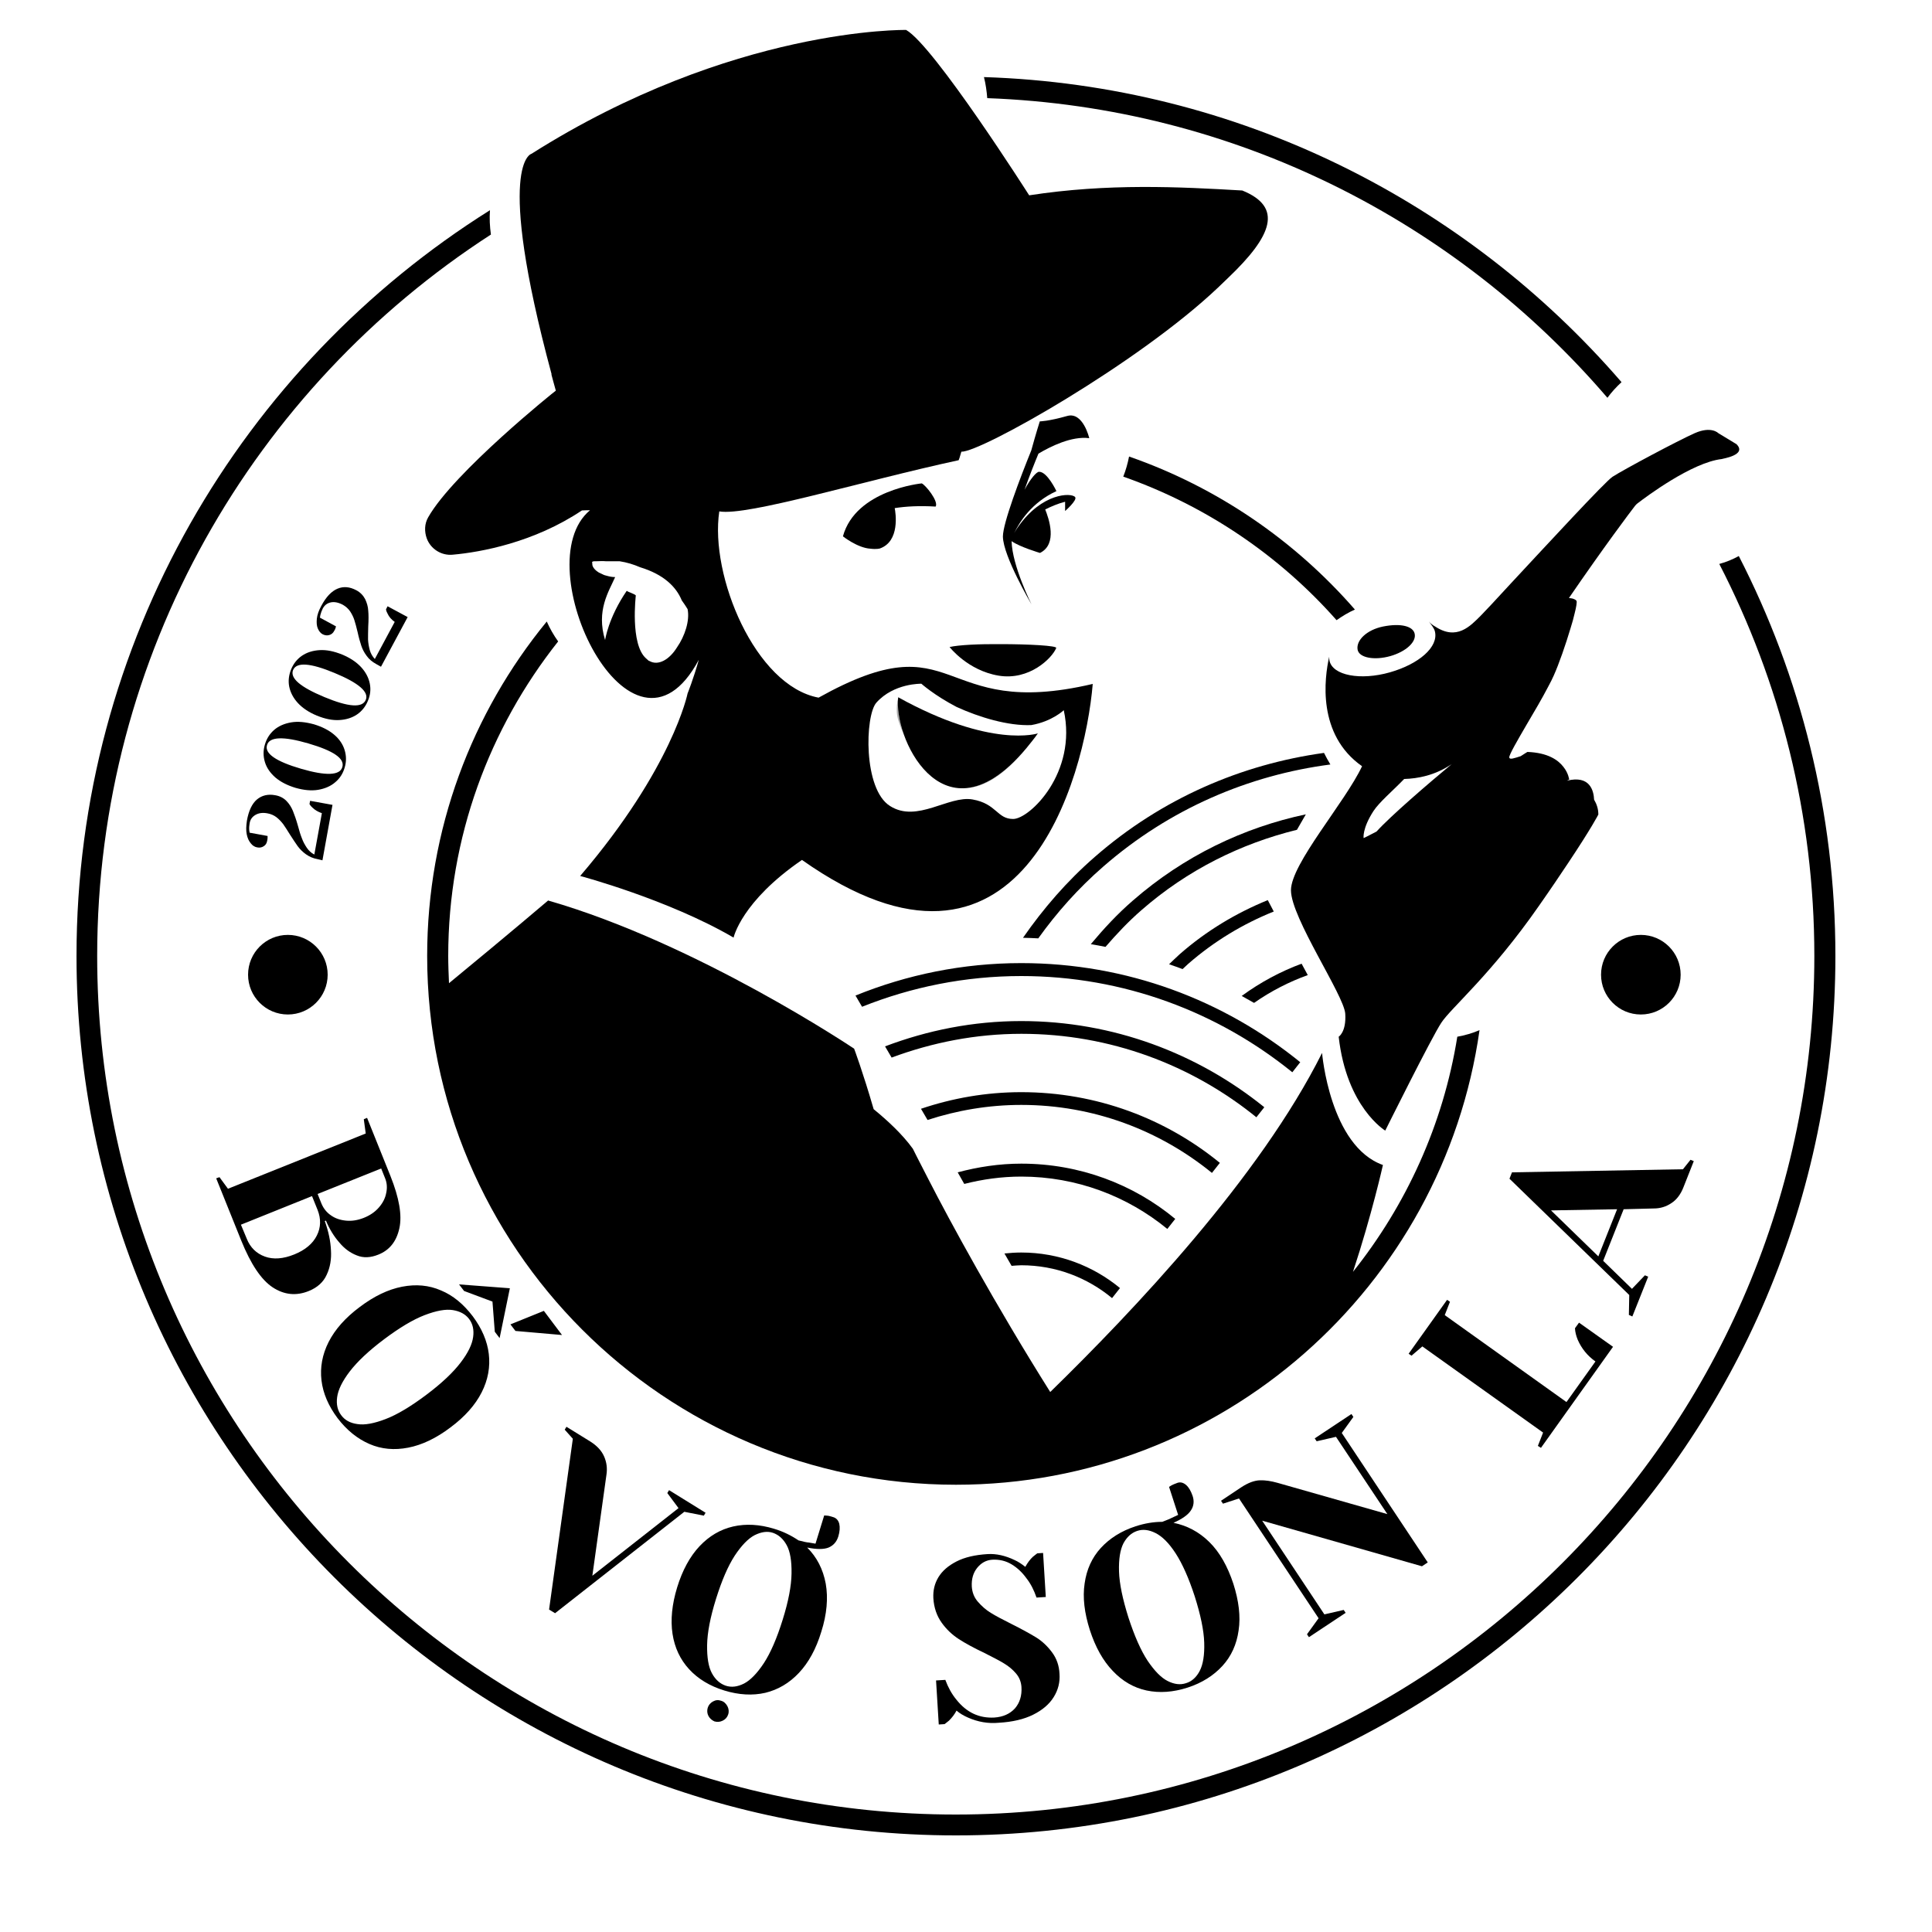
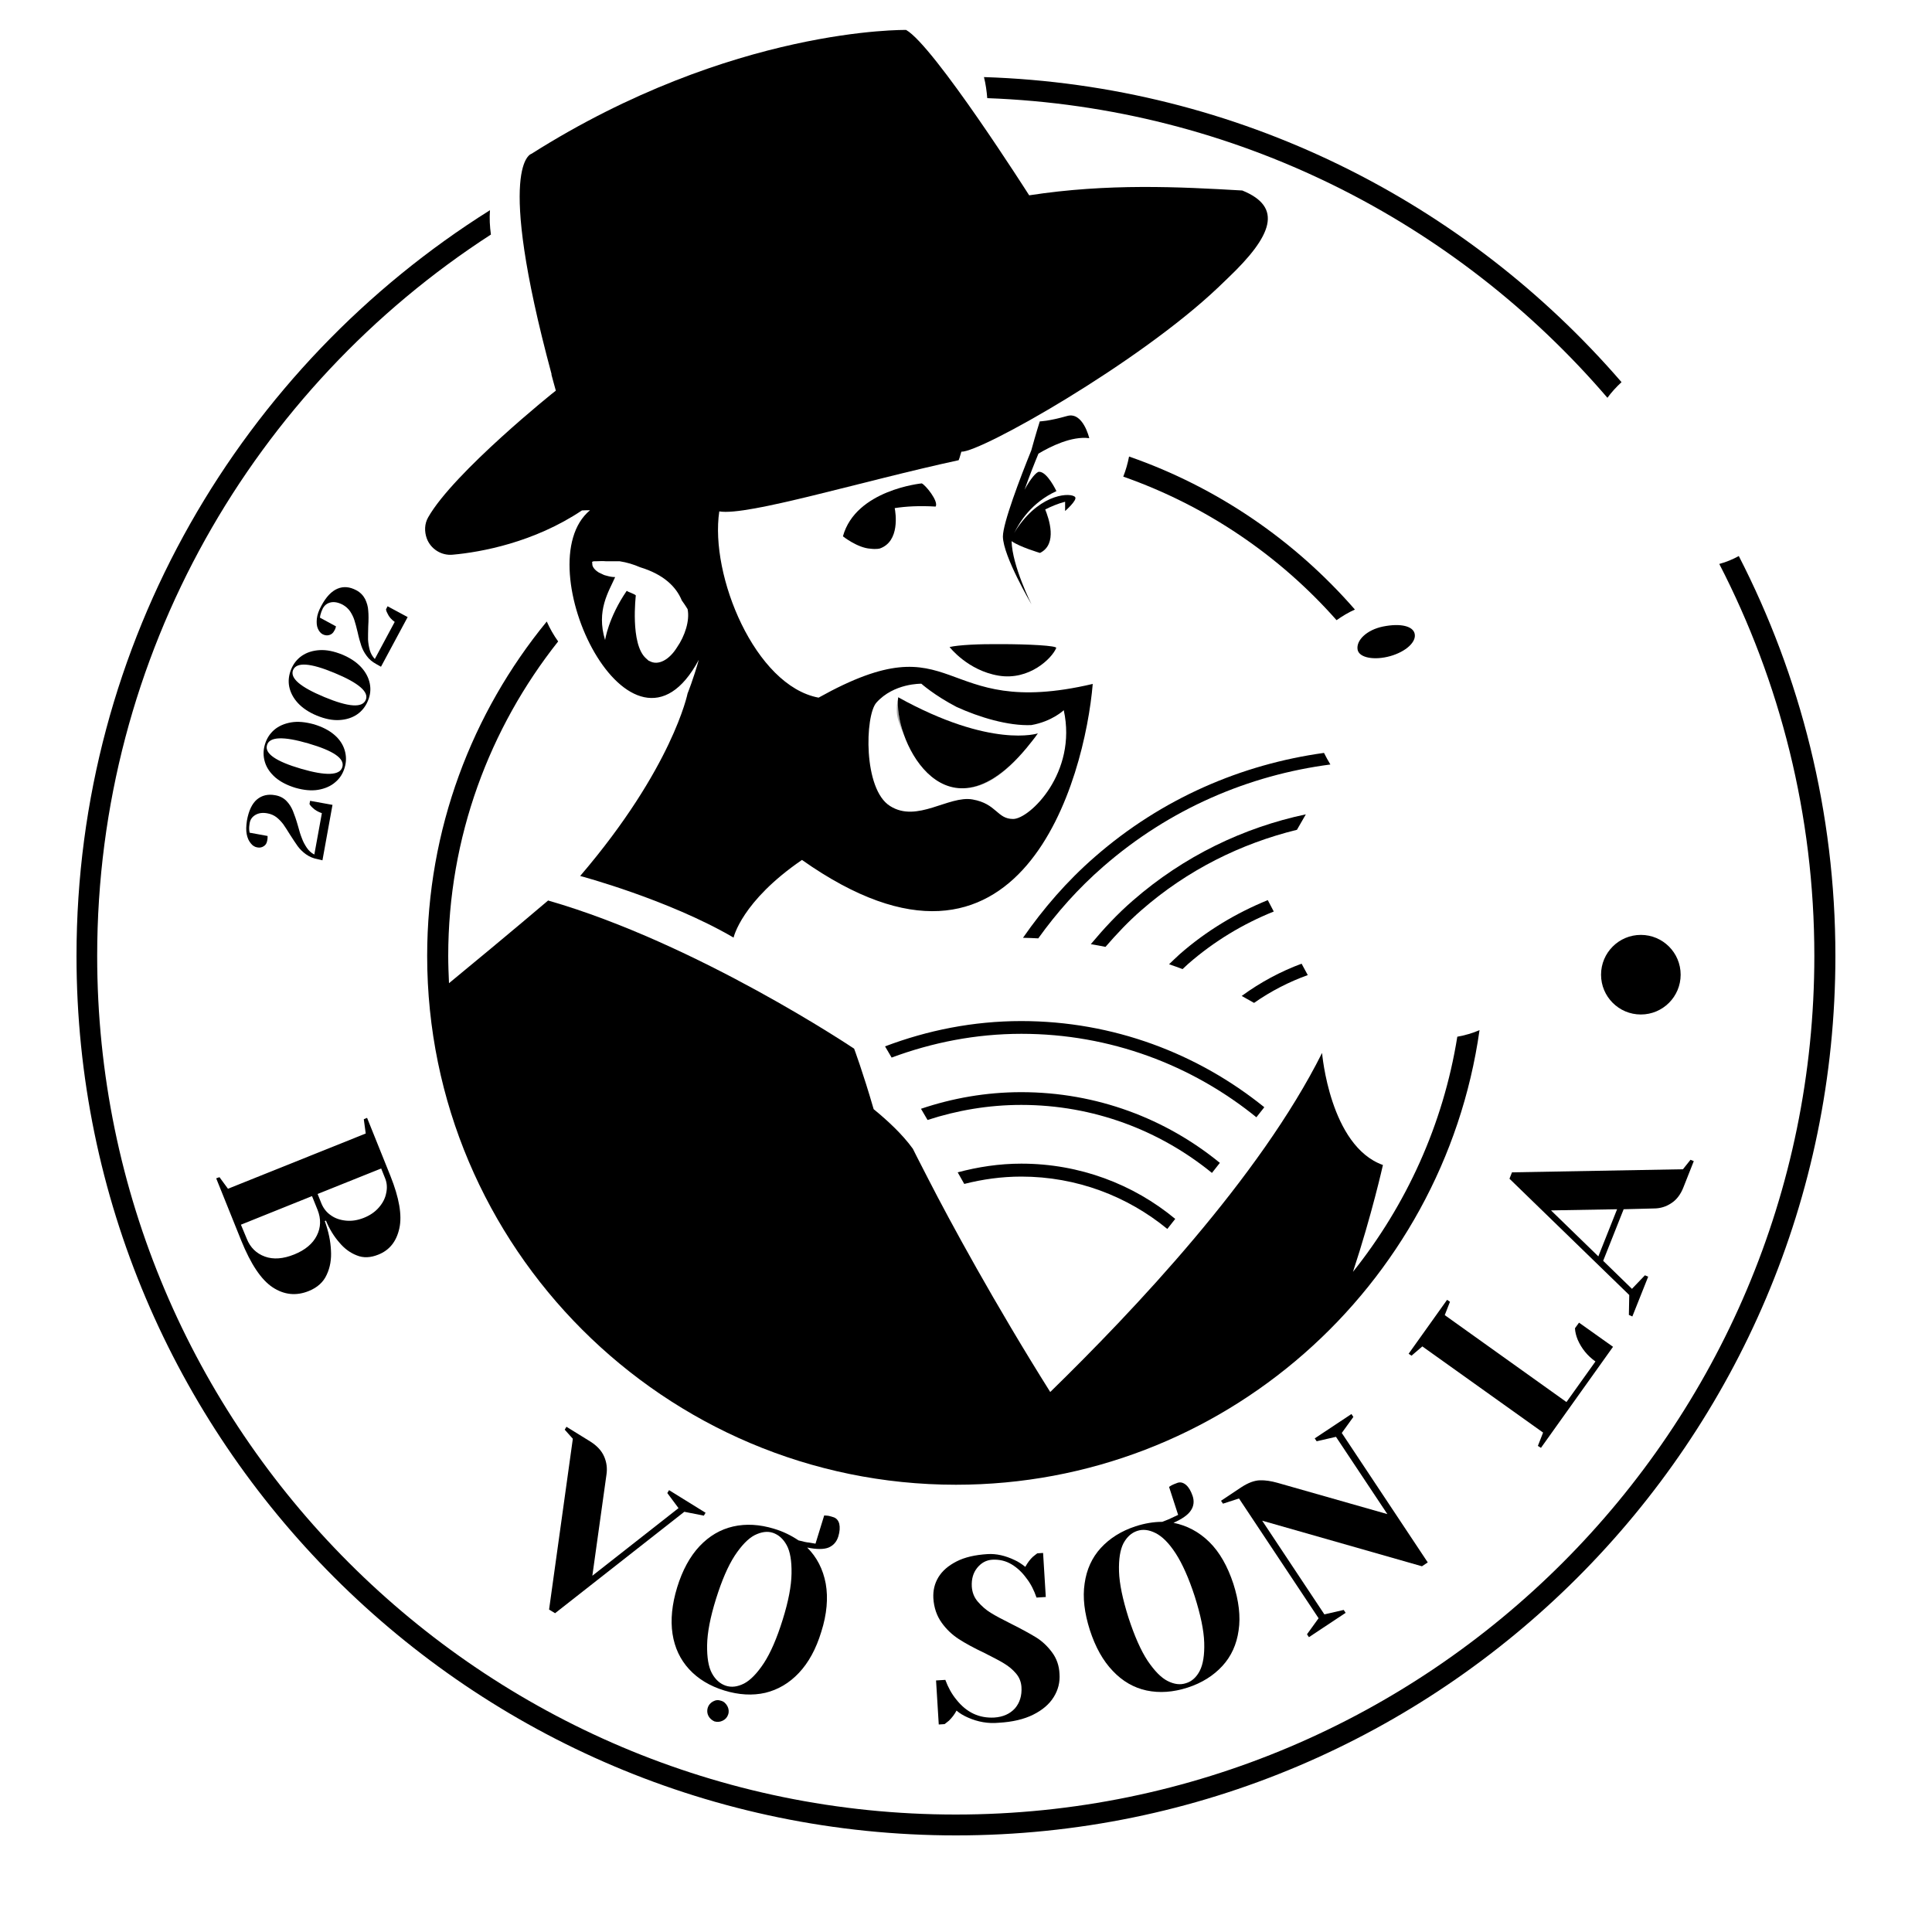
<svg xmlns="http://www.w3.org/2000/svg" version="1.1" id="Layer_1" x="0px" y="0px" viewBox="0 0 100 100" style="enable-background:new 0 0 100 100;" xml:space="preserve">
  <style type="text/css">
	.st0{fill:none;}
	.st1{fill:#AAAAAA;}
</style>
  <g>
    <path d="M16.44,44.47c-0.23-0.04-0.43-0.13-0.6-0.25c-0.17-0.12-0.31-0.26-0.43-0.42c-0.11-0.16-0.25-0.36-0.4-0.6   c-0.14-0.23-0.26-0.41-0.35-0.54c-0.1-0.13-0.21-0.25-0.35-0.36c-0.13-0.1-0.29-0.17-0.46-0.2c-0.25-0.05-0.46-0.02-0.63,0.08   c-0.17,0.1-0.27,0.24-0.3,0.44c-0.02,0.11-0.03,0.23-0.02,0.35l0.02,0.13l0.93,0.17l0,0.08c0,0.06-0.01,0.12-0.02,0.16   c-0.02,0.13-0.08,0.23-0.18,0.29c-0.09,0.06-0.21,0.09-0.34,0.06c-0.12-0.02-0.24-0.09-0.33-0.21c-0.1-0.12-0.17-0.27-0.21-0.47   c-0.04-0.2-0.03-0.43,0.01-0.7c0.09-0.52,0.27-0.89,0.52-1.1c0.25-0.21,0.57-0.29,0.94-0.22c0.24,0.04,0.43,0.14,0.58,0.29   c0.15,0.15,0.26,0.33,0.34,0.52c0.08,0.2,0.17,0.45,0.26,0.77c0.07,0.27,0.14,0.49,0.21,0.66c0.06,0.17,0.15,0.33,0.25,0.48   c0.1,0.15,0.23,0.27,0.39,0.35l0.39-2.14c-0.2-0.07-0.36-0.16-0.49-0.29c-0.06-0.05-0.11-0.11-0.15-0.18l0.03-0.17l1.16,0.21   l-0.52,2.87L16.44,44.47z" />
    <path d="M17.35,40.49c-0.23,0.2-0.53,0.33-0.88,0.39c-0.35,0.06-0.74,0.02-1.17-0.1c-0.43-0.13-0.78-0.31-1.05-0.54   c-0.27-0.24-0.45-0.5-0.54-0.8c-0.09-0.3-0.09-0.6,0-0.9c0.09-0.31,0.25-0.56,0.48-0.76c0.23-0.2,0.53-0.33,0.88-0.39   c0.35-0.06,0.74-0.02,1.18,0.1c0.43,0.13,0.78,0.31,1.05,0.54c0.27,0.23,0.45,0.5,0.54,0.8c0.09,0.3,0.09,0.6,0,0.9   C17.75,40.04,17.59,40.29,17.35,40.49z M15.96,38.48c-1.3-0.38-2.02-0.35-2.14,0.09c-0.13,0.43,0.46,0.84,1.76,1.22   c1.3,0.38,2.02,0.35,2.14-0.09C17.85,39.26,17.26,38.86,15.96,38.48z" />
    <path d="M18.48,36.98c-0.25,0.17-0.56,0.27-0.92,0.29c-0.36,0.02-0.74-0.06-1.16-0.23c-0.41-0.17-0.74-0.39-0.98-0.65   c-0.24-0.26-0.39-0.55-0.45-0.85c-0.06-0.3-0.02-0.6,0.1-0.9c0.12-0.29,0.31-0.53,0.56-0.7c0.25-0.17,0.56-0.27,0.92-0.29   c0.36-0.02,0.74,0.06,1.16,0.23c0.41,0.17,0.74,0.39,0.98,0.65c0.24,0.26,0.39,0.55,0.45,0.85c0.06,0.3,0.03,0.6-0.1,0.9   C18.92,36.57,18.73,36.81,18.48,36.98z M17.31,34.83c-1.25-0.52-1.96-0.57-2.14-0.15c-0.17,0.42,0.37,0.88,1.62,1.4   c1.25,0.52,1.96,0.57,2.14,0.15C19.11,35.82,18.57,35.35,17.31,34.83z" />
    <path d="M19.47,34.37c-0.2-0.11-0.37-0.25-0.49-0.42c-0.13-0.17-0.22-0.35-0.28-0.53c-0.06-0.18-0.13-0.42-0.19-0.7   c-0.06-0.26-0.12-0.47-0.17-0.63c-0.05-0.16-0.13-0.31-0.22-0.45c-0.1-0.14-0.22-0.25-0.38-0.34c-0.23-0.12-0.44-0.16-0.62-0.12   c-0.19,0.04-0.33,0.15-0.42,0.33c-0.05,0.1-0.09,0.21-0.12,0.33l-0.02,0.13l0.83,0.45l-0.02,0.08c-0.02,0.06-0.04,0.11-0.07,0.15   c-0.06,0.12-0.15,0.19-0.26,0.22c-0.11,0.03-0.22,0.02-0.34-0.04c-0.11-0.06-0.19-0.16-0.25-0.3c-0.06-0.14-0.07-0.31-0.05-0.51   c0.02-0.2,0.1-0.42,0.23-0.66c0.25-0.47,0.53-0.76,0.84-0.89c0.31-0.13,0.63-0.1,0.97,0.08c0.21,0.11,0.36,0.27,0.46,0.46   c0.09,0.19,0.15,0.39,0.16,0.6c0.02,0.21,0.02,0.48,0,0.81c-0.01,0.28-0.01,0.51-0.01,0.69c0.01,0.18,0.04,0.36,0.09,0.54   c0.05,0.18,0.14,0.33,0.26,0.46l1.03-1.92c-0.17-0.12-0.3-0.27-0.37-0.43c-0.04-0.07-0.07-0.14-0.08-0.22l0.08-0.16l1.04,0.56   l-1.38,2.57L19.47,34.37z" />
  </g>
  <path d="M83.2,20.59c0.21-0.29,0.46-0.56,0.73-0.81c-8.06-9.33-19.83-15.37-33-15.79c0.09,0.36,0.14,0.72,0.17,1.09  C63.93,5.55,75.38,11.47,83.2,20.59z" />
  <path d="M90,28.78c-0.31,0.17-0.64,0.31-1.01,0.41c3.14,6.09,4.92,12.98,4.92,20.29c0,24.5-19.93,44.44-44.44,44.44  c-24.5,0-44.44-19.93-44.44-44.44c0-15.64,8.13-29.42,20.38-37.34c-0.06-0.42-0.08-0.84-0.05-1.26  C12.52,18.94,3.96,33.23,3.96,49.48C3.96,74.58,24.38,95,49.48,95S95,74.58,95,49.48C95,42.03,93.19,34.99,90,28.78z" />
-   <circle cx="14.9" cy="50.45" r="2.06" />
  <circle cx="84.93" cy="50.45" r="2.06" />
  <g>
    <path d="M11.36,60.93l0.44,0.6l7.13-2.86l-0.1-0.74L19,57.86l1.21,3.01c0.45,1.13,0.61,2.03,0.46,2.71   c-0.15,0.68-0.51,1.13-1.09,1.36c-0.4,0.16-0.77,0.18-1.11,0.04c-0.34-0.13-0.64-0.35-0.9-0.66c-0.29-0.33-0.52-0.71-0.7-1.14   l-0.06,0.02c0.2,0.55,0.3,1.06,0.32,1.51c0.03,0.46-0.04,0.89-0.22,1.27c-0.17,0.38-0.48,0.66-0.92,0.84   c-0.66,0.27-1.29,0.2-1.88-0.19c-0.59-0.39-1.13-1.2-1.62-2.41l-1.3-3.23L11.36,60.93z M12.77,64.11c0.18,0.46,0.5,0.77,0.94,0.93   c0.44,0.16,0.95,0.12,1.52-0.11c0.57-0.23,0.96-0.56,1.17-0.98c0.21-0.42,0.22-0.86,0.04-1.32l-0.29-0.72l-3.68,1.48L12.77,64.11z    M16.64,62.3c0.1,0.24,0.26,0.45,0.48,0.6c0.22,0.16,0.48,0.25,0.79,0.28c0.3,0.03,0.6-0.02,0.91-0.14   c0.33-0.13,0.59-0.31,0.79-0.54c0.2-0.23,0.33-0.48,0.38-0.75c0.06-0.27,0.04-0.53-0.06-0.77l-0.2-0.5l-3.29,1.32L16.64,62.3z" />
-     <path d="M16.64,71.45c-0.08-0.67,0.04-1.34,0.37-1.99c0.33-0.65,0.87-1.26,1.61-1.81c0.74-0.56,1.47-0.91,2.19-1.05   c0.72-0.14,1.39-0.08,2.01,0.19c0.63,0.26,1.17,0.71,1.65,1.34c0.47,0.63,0.75,1.28,0.83,1.95c0.08,0.67-0.04,1.34-0.37,1.99   c-0.33,0.65-0.87,1.26-1.61,1.81c-0.74,0.56-1.47,0.91-2.19,1.05c-0.72,0.14-1.39,0.08-2.01-0.19s-1.17-0.71-1.65-1.34   C17,72.77,16.72,72.12,16.64,71.45z M18.5,73.71c0.37,0.06,0.86-0.03,1.46-0.26c0.6-0.23,1.3-0.65,2.1-1.25   c0.8-0.6,1.39-1.16,1.78-1.67c0.39-0.51,0.6-0.95,0.65-1.33c0.05-0.37-0.02-0.68-0.21-0.93c-0.19-0.25-0.47-0.4-0.84-0.46   c-0.37-0.06-0.86,0.03-1.46,0.26c-0.6,0.23-1.3,0.65-2.1,1.25c-0.8,0.6-1.39,1.16-1.78,1.67c-0.39,0.51-0.6,0.95-0.65,1.33   c-0.05,0.37,0.02,0.68,0.21,0.93C17.85,73.51,18.13,73.66,18.5,73.71z M23.76,66.48l2.63,0.2l-0.53,2.58l-0.25-0.33l-0.12-1.56   l-1.47-0.55L23.76,66.48z M26.42,68.55l1.73-0.7l0.94,1.25l-2.41-0.21L26.42,68.55z" />
    <path d="M29.65,74.47L29.23,74l0.09-0.15l1.23,0.76c0.35,0.22,0.59,0.48,0.72,0.78c0.13,0.3,0.17,0.61,0.12,0.94l-0.73,5.23   l4.46-3.5l-0.58-0.78l0.09-0.15l1.89,1.17l-0.09,0.15l-1.01-0.2l-6.69,5.25l-0.31-0.19L29.65,74.47z" />
    <path d="M42.74,81.97c0.13,0.74,0.06,1.58-0.23,2.49c-0.27,0.89-0.66,1.6-1.16,2.13c-0.5,0.53-1.08,0.87-1.74,1.03   c-0.66,0.15-1.37,0.11-2.12-0.12c-0.75-0.23-1.36-0.6-1.82-1.1c-0.46-0.5-0.75-1.11-0.86-1.83c-0.11-0.72-0.03-1.53,0.24-2.41   s0.66-1.6,1.16-2.13c0.5-0.53,1.08-0.87,1.74-1.02c0.66-0.15,1.37-0.11,2.12,0.12c0.47,0.14,0.89,0.35,1.26,0.6   c0.27,0.07,0.45,0.11,0.53,0.11l0.35,0.06l0.45-1.46l0.15,0.01c0.06,0,0.17,0.03,0.33,0.08c0.15,0.05,0.25,0.16,0.3,0.34   c0.04,0.18,0.03,0.4-0.05,0.66c-0.09,0.28-0.25,0.46-0.5,0.57c-0.25,0.1-0.62,0.1-1.11,0C42.28,80.6,42.6,81.22,42.74,81.97z    M38.51,87.14c0.33-0.17,0.68-0.53,1.03-1.06c0.35-0.54,0.67-1.28,0.97-2.24c0.3-0.96,0.45-1.75,0.46-2.4   c0.01-0.64-0.07-1.13-0.25-1.46c-0.18-0.33-0.42-0.54-0.71-0.64s-0.61-0.05-0.95,0.12c-0.33,0.17-0.68,0.53-1.03,1.06   c-0.35,0.54-0.67,1.28-0.97,2.24c-0.3,0.96-0.45,1.75-0.46,2.39c-0.01,0.64,0.07,1.13,0.25,1.46c0.18,0.33,0.42,0.54,0.71,0.64   C37.86,87.35,38.17,87.31,38.51,87.14z M36.67,88.82c-0.07-0.13-0.08-0.28-0.04-0.42s0.14-0.26,0.27-0.33   c0.14-0.08,0.28-0.09,0.42-0.04c0.15,0.04,0.25,0.14,0.33,0.28c0.07,0.14,0.09,0.28,0.04,0.43c-0.05,0.15-0.14,0.25-0.28,0.32   c-0.14,0.07-0.28,0.08-0.43,0.04C36.85,89.04,36.74,88.95,36.67,88.82z" />
    <path d="M50.1,88.9c-0.23-0.1-0.43-0.22-0.59-0.36c-0.1,0.19-0.23,0.36-0.39,0.52c-0.14,0.11-0.21,0.17-0.23,0.18l-0.3,0.02   l-0.14-2.28l0.48-0.03c0.14,0.38,0.33,0.73,0.57,1.02c0.53,0.67,1.18,0.97,1.96,0.93c0.46-0.03,0.81-0.19,1.07-0.47   c0.25-0.29,0.37-0.66,0.34-1.12c-0.02-0.26-0.11-0.49-0.28-0.69c-0.17-0.2-0.37-0.37-0.62-0.52c-0.24-0.15-0.58-0.32-1.01-0.54   c-0.55-0.26-0.99-0.5-1.33-0.72c-0.34-0.22-0.64-0.5-0.89-0.85c-0.25-0.35-0.4-0.77-0.43-1.27c-0.02-0.39,0.06-0.75,0.26-1.08   c0.2-0.33,0.51-0.6,0.94-0.82c0.43-0.22,0.96-0.34,1.6-0.38c0.46-0.03,0.93,0.08,1.41,0.31c0.18,0.08,0.36,0.2,0.55,0.35   c0.12-0.22,0.25-0.39,0.39-0.52c0.14-0.11,0.21-0.17,0.23-0.18l0.3-0.02l0.14,2.28l-0.48,0.03c-0.13-0.38-0.3-0.72-0.53-1.01   c-0.21-0.29-0.46-0.53-0.76-0.71c-0.3-0.18-0.63-0.26-1-0.24c-0.31,0.02-0.57,0.16-0.78,0.42c-0.21,0.26-0.3,0.58-0.28,0.97   c0.02,0.3,0.12,0.56,0.31,0.78s0.41,0.42,0.67,0.58c0.26,0.16,0.62,0.35,1.06,0.57c0.52,0.26,0.94,0.49,1.27,0.69   c0.33,0.2,0.61,0.47,0.84,0.78c0.24,0.32,0.37,0.69,0.39,1.12c0.03,0.43-0.07,0.83-0.3,1.2c-0.23,0.37-0.58,0.67-1.06,0.91   c-0.48,0.24-1.08,0.38-1.79,0.42C51.15,89.22,50.62,89.13,50.1,88.9z" />
    <path d="M62.59,79.81c0.54,0.53,0.95,1.26,1.25,2.17c0.28,0.88,0.38,1.69,0.27,2.41c-0.1,0.72-0.38,1.34-0.84,1.84   c-0.46,0.5-1.06,0.88-1.8,1.12c-0.75,0.24-1.45,0.29-2.12,0.15c-0.66-0.14-1.25-0.48-1.75-1.01c-0.51-0.53-0.9-1.23-1.19-2.12   c-0.28-0.88-0.38-1.69-0.27-2.41c0.1-0.72,0.38-1.34,0.84-1.84c0.46-0.5,1.06-0.88,1.8-1.12c0.46-0.15,0.92-0.23,1.38-0.23   c0.26-0.1,0.43-0.17,0.5-0.21l0.32-0.15l-0.47-1.45l0.13-0.08c0.05-0.03,0.15-0.07,0.31-0.13c0.15-0.05,0.3-0.01,0.44,0.11   s0.25,0.31,0.34,0.57c0.09,0.27,0.06,0.53-0.09,0.75c-0.15,0.23-0.45,0.44-0.9,0.64C61.43,78.96,62.05,79.28,62.59,79.81z    M62.1,86.48c0.17-0.33,0.25-0.82,0.23-1.46c-0.02-0.64-0.19-1.44-0.49-2.39c-0.31-0.95-0.64-1.69-0.99-2.23s-0.7-0.88-1.04-1.05   c-0.34-0.17-0.65-0.21-0.95-0.11c-0.3,0.1-0.53,0.31-0.71,0.64c-0.17,0.33-0.25,0.82-0.23,1.46c0.02,0.64,0.19,1.44,0.49,2.39   c0.31,0.95,0.64,1.7,0.99,2.23c0.36,0.53,0.7,0.88,1.04,1.05c0.34,0.17,0.65,0.21,0.95,0.11C61.69,87.03,61.93,86.81,62.1,86.48z" />
    <path d="M65.33,78.71l3.22,4.85l1-0.23l0.1,0.15l-1.9,1.26l-0.1-0.15l0.6-0.83l-4.12-6.2l-0.83,0.27l-0.1-0.15l1.05-0.7   c0.35-0.23,0.67-0.35,0.96-0.36c0.28-0.01,0.59,0.04,0.91,0.13l5.69,1.62l-2.66-4l-1,0.23l-0.1-0.15l1.9-1.26l0.1,0.15l-0.6,0.83   l4.45,6.7l-0.3,0.2L65.33,78.71z" />
    <path d="M79.6,74.84l0.27-0.69l-6.25-4.46l-0.56,0.48l-0.15-0.1l1.99-2.79l0.15,0.1l-0.27,0.69l6.3,4.5l1.5-2.1   c-0.41-0.29-0.72-0.67-0.92-1.13c-0.08-0.2-0.13-0.39-0.14-0.59l0.21-0.29l1.76,1.25l-3.73,5.23L79.6,74.84z" />
    <path d="M84.31,68.06l0.02-1.03l-6.2-6.02l0.13-0.33l8.85-0.16l0.39-0.49l0.17,0.07l-0.53,1.34c-0.15,0.39-0.37,0.67-0.64,0.84   c-0.27,0.18-0.57,0.27-0.9,0.27l-1.56,0.04l-1.06,2.67l1.49,1.45l0.67-0.7l0.17,0.07l-0.82,2.06L84.31,68.06z M82.73,65.03   l0.97-2.44l-3.42,0.06L82.73,65.03z" />
  </g>
  <path d="M58.44,23.63c-0.07,0.36-0.17,0.71-0.3,1.04c4.3,1.51,8.09,4.09,11.04,7.43c0.3-0.21,0.61-0.4,0.95-0.55  C67.02,27.98,63.01,25.22,58.44,23.63z" />
  <g>
-     <path class="st0" d="M30.96,29.6c0.02,0.01,0.05,0.02,0.07,0.04c0.06,0.03,0.12,0.06,0.19,0.09c0.05,0.02,0.11,0.04,0.18,0.06   c0.13,0.03,0.27,0.06,0.44,0.07c-0.33,0.75-0.99,1.73-0.52,3.26c0,0,0.16-1.15,1.12-2.55c0.06,0.07,0.42,0.17,0.47,0.24   c0,0-0.29,2.51,0.52,3.25c0.03,0.04,0.07,0.06,0.1,0.09c0.02,0.01,0.04,0.04,0.06,0.05c0.01,0,0.01,0,0.02,0   c0.46,0.27,1.04-0.07,1.43-0.7c0.41-0.58,0.67-1.38,0.55-1.98c0,0-0.11-0.19-0.3-0.45c-0.28-0.71-0.93-1.35-2.16-1.72   c-0.32-0.14-0.67-0.25-1.06-0.31h-0.72c-0.18-0.03-0.27,0-0.47,0c-0.21,0-0.26,0.01-0.22,0.13C30.63,29.29,30.74,29.46,30.96,29.6z   " />
+     <path class="st0" d="M30.96,29.6c0.02,0.01,0.05,0.02,0.07,0.04c0.06,0.03,0.12,0.06,0.19,0.09c0.05,0.02,0.11,0.04,0.18,0.06   c0.13,0.03,0.27,0.06,0.44,0.07c-0.33,0.75-0.99,1.73-0.52,3.26c0,0,0.16-1.15,1.12-2.55c0.06,0.07,0.42,0.17,0.47,0.24   c0,0-0.29,2.51,0.52,3.25c0.03,0.04,0.07,0.06,0.1,0.09c0.02,0.01,0.04,0.04,0.06,0.05c0.01,0,0.01,0,0.02,0   c0.46,0.27,1.04-0.07,1.43-0.7c0.41-0.58,0.67-1.38,0.55-1.98c0,0-0.11-0.19-0.3-0.45c-0.28-0.71-0.93-1.35-2.16-1.72   h-0.72c-0.18-0.03-0.27,0-0.47,0c-0.21,0-0.26,0.01-0.22,0.13C30.63,29.29,30.74,29.46,30.96,29.6z   " />
    <path class="st0" d="M46.07,41.74c1.4,0.89,3.03-0.57,4.27-0.34c1.24,0.22,1.25,1.01,2.1,1.01c0.84,0,3.32-2.39,2.62-5.63   c0,0-0.6,0.59-1.68,0.77c-1.18,0.04-2.69-0.41-3.87-0.94c-1.15-0.61-1.82-1.2-1.82-1.2s-1.42-0.04-2.33,0.98   C44.77,37.04,44.67,40.85,46.07,41.74z M46.5,36.09c4.82,2.68,7.23,1.87,7.23,1.87c-0.2,0.28-0.4,0.52-0.59,0.76   c-1.19,1.44-2.22,2.01-3.09,2.07c-1.62,0.16-2.75-1.33-3.26-2.78c-0.13-0.28-0.22-0.53-0.28-0.72   C46.31,36.71,46.5,36.09,46.5,36.09z" />
    <path class="st0" d="M71.09,41.97c-0.59,0.92-0.51,1.4-0.51,1.4s0.27-0.14,0.67-0.34c0.73-0.8,2.7-2.49,3.89-3.49   c-0.87,0.58-1.76,0.75-2.46,0.77C72.06,40.95,71.39,41.51,71.09,41.97z" />
    <path class="st1" d="M46.78,38.01c-0.25-0.72-0.35-1.43-0.28-1.92c0,0-0.19,0.62,0,1.2C46.56,37.48,46.65,37.73,46.78,38.01z" />
    <path class="st1" d="M50.04,40.79c0.88-0.05,1.91-0.63,3.09-2.07C51.97,40.11,50.93,40.7,50.04,40.79z" />
    <path d="M49.15,33.49c0,0,0.93,1.21,2.53,1.48c1.6,0.27,2.78-0.91,2.99-1.43c0.05-0.12-1.42-0.2-2.89-0.2   C50.7,33.33,49.62,33.38,49.15,33.49z" />
    <path d="M46.78,38.01c0.51,1.45,1.65,2.94,3.26,2.78c0.89-0.09,1.93-0.68,3.09-2.07c0.19-0.24,0.39-0.47,0.59-0.76   c0,0-2.41,0.8-7.23-1.87C46.43,36.59,46.53,37.3,46.78,38.01z" />
    <path d="M48.43,26.22c0.16-0.28-0.53-1.12-0.72-1.2c0,0-3.42,0.33-4.08,2.74c0,0,0,0,0,0l0,0c0,0,0,0,0,0c0,0,0,0,0,0   c0.01,0.01,0.76,0.6,1.42,0.64c0.32,0.04,0.49-0.01,0.49-0.01c1.05-0.37,0.82-1.84,0.77-2.09C46.88,26.21,47.57,26.17,48.43,26.22z   " />
    <path d="M56.38,22.68c0,0-0.32-1.38-1.14-1.15c-0.99,0.28-1.42,0.28-1.42,0.28s-0.2,0.62-0.44,1.5c-0.58,1.43-1.47,3.77-1.47,4.46   v0c0.01,1.02,1.48,3.51,1.48,3.51s-1-1.99-1.03-3.27c0.42,0.3,1.47,0.61,1.47,0.61c0.93-0.46,0.45-1.8,0.27-2.25   c0.3-0.15,0.64-0.3,1.03-0.4v0.48c0,0,0.64-0.56,0.52-0.72c-0.19-0.24-1.72-0.23-2.96,1.55c-0.09,0.12-0.14,0.22-0.2,0.32   c0.29-0.6,0.91-1.59,2.19-2.18c0,0-0.47-1-0.89-1c0,0,0,0-0.01,0c-0.13,0-0.44,0.35-0.75,0.93c0.25-0.71,0.52-1.39,0.72-1.87   C54.37,23.11,55.47,22.56,56.38,22.68z" />
    <path d="M23.44,28.71c1.45-0.13,4.2-0.63,6.68-2.29c0.13-0.01,0.28-0.01,0.42-0.01c-3.4,2.81,2.15,14.26,5.63,7.74   c-0.28,1-0.58,1.74-0.58,1.74l0,0c0,0,0,0,0,0c0,0-0.77,3.85-5.56,9.45c0,0,4.55,1.21,7.94,3.19c0,0,0.4-1.87,3.54-4.02   c11.37,8.02,14.64-4.25,15.05-9.11c-8.17,1.92-6.86-3.38-14.19,0.71c-3.28-0.61-5.64-6.32-5.14-9.64   c1.46,0.25,7.39-1.57,12.39-2.65c0.07-0.17,0.09-0.3,0.14-0.44c0.99,0.04,9.15-4.57,13.29-8.5l0.51-0.49   c2.3-2.19,2.86-3.67,0.74-4.53c-3.27-0.19-6.95-0.38-11.03,0.25c0,0-4.93-7.75-6.37-8.56c0,0-8.99-0.17-19.39,6.41   c0,0-1.92,0.43,1.04,11.41c0,0-0.01,0.01-0.01,0.01c0.08,0.28,0.14,0.54,0.23,0.84c-0.02,0-5.3,4.24-6.61,6.56   c-0.19,0.33-0.2,0.73-0.07,1.09C22.29,28.41,22.84,28.77,23.44,28.71z M45.36,36.37c0.91-1.02,2.33-0.98,2.33-0.98   s0.67,0.6,1.82,1.2c1.18,0.54,2.68,0.99,3.87,0.94c1.08-0.19,1.68-0.77,1.68-0.77c0.71,3.24-1.77,5.63-2.62,5.63   c-0.84,0-0.85-0.79-2.1-1.01c-1.24-0.22-2.87,1.23-4.27,0.34C44.67,40.85,44.77,37.04,45.36,36.37z M30.88,29.05   c0.2,0,0.28-0.02,0.47,0h0.72c0.39,0.06,0.74,0.17,1.06,0.31c1.22,0.37,1.87,1.01,2.16,1.72c0.19,0.26,0.3,0.45,0.3,0.45   c0.12,0.59-0.14,1.39-0.55,1.98c-0.39,0.63-0.97,0.97-1.43,0.7c-0.01,0-0.01,0-0.02,0c-0.02-0.01-0.04-0.04-0.06-0.05   c-0.03-0.03-0.07-0.06-0.1-0.09c-0.82-0.74-0.52-3.25-0.52-3.25c-0.06-0.08-0.41-0.18-0.47-0.24c-0.96,1.4-1.12,2.55-1.12,2.55   c-0.47-1.53,0.19-2.51,0.52-3.26c-0.16,0-0.3-0.03-0.44-0.07c-0.07-0.02-0.13-0.03-0.18-0.06c-0.07-0.03-0.13-0.06-0.19-0.09   c-0.02-0.01-0.05-0.02-0.07-0.04c-0.22-0.14-0.32-0.32-0.3-0.43C30.62,29.05,30.67,29.05,30.88,29.05z" />
    <path d="M71.96,33.96c0.81-0.23,1.37-0.74,1.26-1.17c-0.09-0.37-0.7-0.55-1.64-0.36c-0.83,0.17-1.4,0.71-1.31,1.2   C70.35,34.05,71.14,34.19,71.96,33.96z" />
-     <path d="M89.88,22.99l-0.94-0.57c0,0-0.36-0.38-1.22,0c-0.86,0.38-3.69,1.89-4.26,2.26c-0.4,0.27-3.36,3.48-5.26,5.52   c-0.77,0.84-1.37,1.48-1.54,1.65c-0.57,0.57-1.26,1.32-2.39,0.57c0,0-0.18-0.09-0.32-0.26c0.12,0.16,0.28,0.35,0.32,0.52   c0.2,0.8-0.82,1.69-2.33,2.12c-1.51,0.43-2.98,0.17-3.13-0.62c-0.01-0.06-0.01-0.13-0.01-0.19c-0.25,1.1-0.64,4.03,1.7,5.67   c-0.88,1.87-3.68,5.05-3.68,6.42c0,1.42,2.75,5.44,2.81,6.39c0.06,0.95-0.34,1.19-0.34,1.19c0.41,3.66,2.41,4.86,2.41,4.86   s2.39-4.81,2.9-5.58c0.5-0.77,2.57-2.48,5.06-6.06c0.61-0.87,1.1-1.6,1.5-2.2c1.24-1.86,1.57-2.52,1.57-2.52   c0-0.3-0.09-0.55-0.22-0.77c-0.02-0.47-0.22-1.28-1.41-0.98c0.07-0.04,0.12-0.06,0.12-0.06s-0.03-0.32-0.3-0.66   c-0.28-0.36-0.81-0.73-1.86-0.77c0,0-0.14,0.08-0.35,0.22c-0.32,0.1-0.58,0.2-0.59,0.06c-0.01-0.13,0.4-0.84,0.89-1.68   c0.39-0.66,0.82-1.39,1.12-1.97c0.12-0.22,0.22-0.42,0.29-0.58c0.27-0.6,0.62-1.61,0.87-2.45c0.09-0.28,0.16-0.54,0.21-0.76   c0.09-0.35,0.13-0.6,0.1-0.66c0,0,0,0,0,0c-0.03-0.05-0.11-0.09-0.21-0.12c-0.03-0.01-0.08-0.01-0.12-0.02   c-0.02,0-0.04,0-0.06-0.01c1.81-2.64,3.14-4.41,3.42-4.77c0.04-0.05,0.08-0.09,0.12-0.12c0.44-0.34,2.83-2.13,4.37-2.3   C89.13,23.74,90.45,23.56,89.88,22.99z M71.25,43.04c-0.39,0.21-0.67,0.34-0.67,0.34s-0.08-0.49,0.51-1.4   c0.3-0.46,0.97-1.02,1.59-1.66c0.7-0.02,1.59-0.18,2.46-0.77C73.95,40.54,71.98,42.23,71.25,43.04z" />
    <path d="M70.03,65.83c0.98-2.97,1.55-5.53,1.55-5.53c-2.75-0.98-3.15-5.8-3.15-5.8c-3.24,6.47-9.75,13.33-14.07,17.55   c-2.86-4.55-5.19-8.83-6.32-11.04c-0.51-0.98-0.79-1.55-0.79-1.55c-0.55-0.76-1.31-1.46-2.03-2.05c-0.56-1.93-1.01-3.13-1.01-3.13   s-8.11-5.45-15.84-7.67c0,0-1.85,1.58-5.13,4.28c-0.02-0.47-0.04-0.94-0.04-1.41c0-6.15,2.14-11.8,5.69-16.28   c-0.23-0.32-0.43-0.67-0.59-1.03c-3.87,4.72-6.19,10.75-6.19,17.31c0,15.09,12.28,27.37,27.37,27.37   c13.79,0,25.22-10.25,27.1-23.53c-0.37,0.16-0.76,0.27-1.15,0.34C74.7,58.22,72.78,62.38,70.03,65.83z" />
  </g>
  <g>
    <g>
      <path d="M52.86,52.85c-2.49,0-4.86,0.48-7.05,1.31l0.34,0.58c2.1-0.78,4.35-1.23,6.72-1.23c4.6,0,8.83,1.62,12.16,4.32l0.41-0.52    C62,54.53,57.62,52.85,52.86,52.85z" />
-       <path d="M52.86,49.85c-3.03,0-5.92,0.6-8.58,1.68l0.34,0.58c2.55-1.02,5.33-1.59,8.24-1.59c5.31,0,10.19,1.87,14.03,4.98    l0.41-0.52C63.35,51.77,58.33,49.85,52.86,49.85z" />
      <path d="M52.86,56.53c-1.82,0-3.56,0.31-5.19,0.86l0.34,0.58c1.53-0.5,3.16-0.78,4.85-0.78c3.74,0,7.17,1.32,9.87,3.52l0.41-0.52    C60.34,57.9,56.76,56.53,52.86,56.53z" />
      <path d="M52.86,60.23c-1.14,0-2.24,0.17-3.29,0.45l0.34,0.6c0.94-0.24,1.93-0.38,2.95-0.38c2.87,0,5.5,1.02,7.56,2.71l0.41-0.52    C58.67,61.3,55.89,60.23,52.86,60.23z" />
-       <path d="M52.86,64.83c-0.29,0-0.58,0.02-0.87,0.05l0.37,0.64c0.16-0.01,0.33-0.03,0.5-0.03c1.79,0,3.42,0.64,4.7,1.7l0.41-0.52    C56.59,65.53,54.81,64.83,52.86,64.83z" />
    </g>
  </g>
  <g>
    <path d="M67.59,42.15c-3.21,0.68-6.3,2.15-8.95,4.46c-0.81,0.7-1.52,1.47-2.18,2.26c0.25,0.04,0.51,0.09,0.76,0.14   c0.57-0.66,1.18-1.31,1.86-1.9c2.39-2.09,5.16-3.45,8.05-4.16L67.59,42.15z" />
    <path d="M56.67,44.35c-1.45,1.26-2.67,2.68-3.72,4.19c0.26,0.01,0.53,0.01,0.79,0.03c0.96-1.34,2.07-2.59,3.37-3.72   c3.43-2.99,7.53-4.73,11.75-5.28c-0.12-0.2-0.23-0.4-0.33-0.6C64.27,39.56,60.14,41.32,56.67,44.35z" />
    <path d="M65.62,46.59c-1.62,0.66-3.17,1.58-4.56,2.8c-0.19,0.17-0.37,0.35-0.55,0.52c0.23,0.08,0.47,0.16,0.7,0.25   c0.1-0.09,0.19-0.18,0.29-0.27c1.35-1.18,2.86-2.08,4.43-2.71L65.62,46.59z" />
    <path d="M64.27,51.55c0.21,0.12,0.42,0.24,0.64,0.36c0.87-0.61,1.81-1.09,2.78-1.44l-0.32-0.59   C66.29,50.28,65.24,50.84,64.27,51.55z" />
  </g>
</svg>